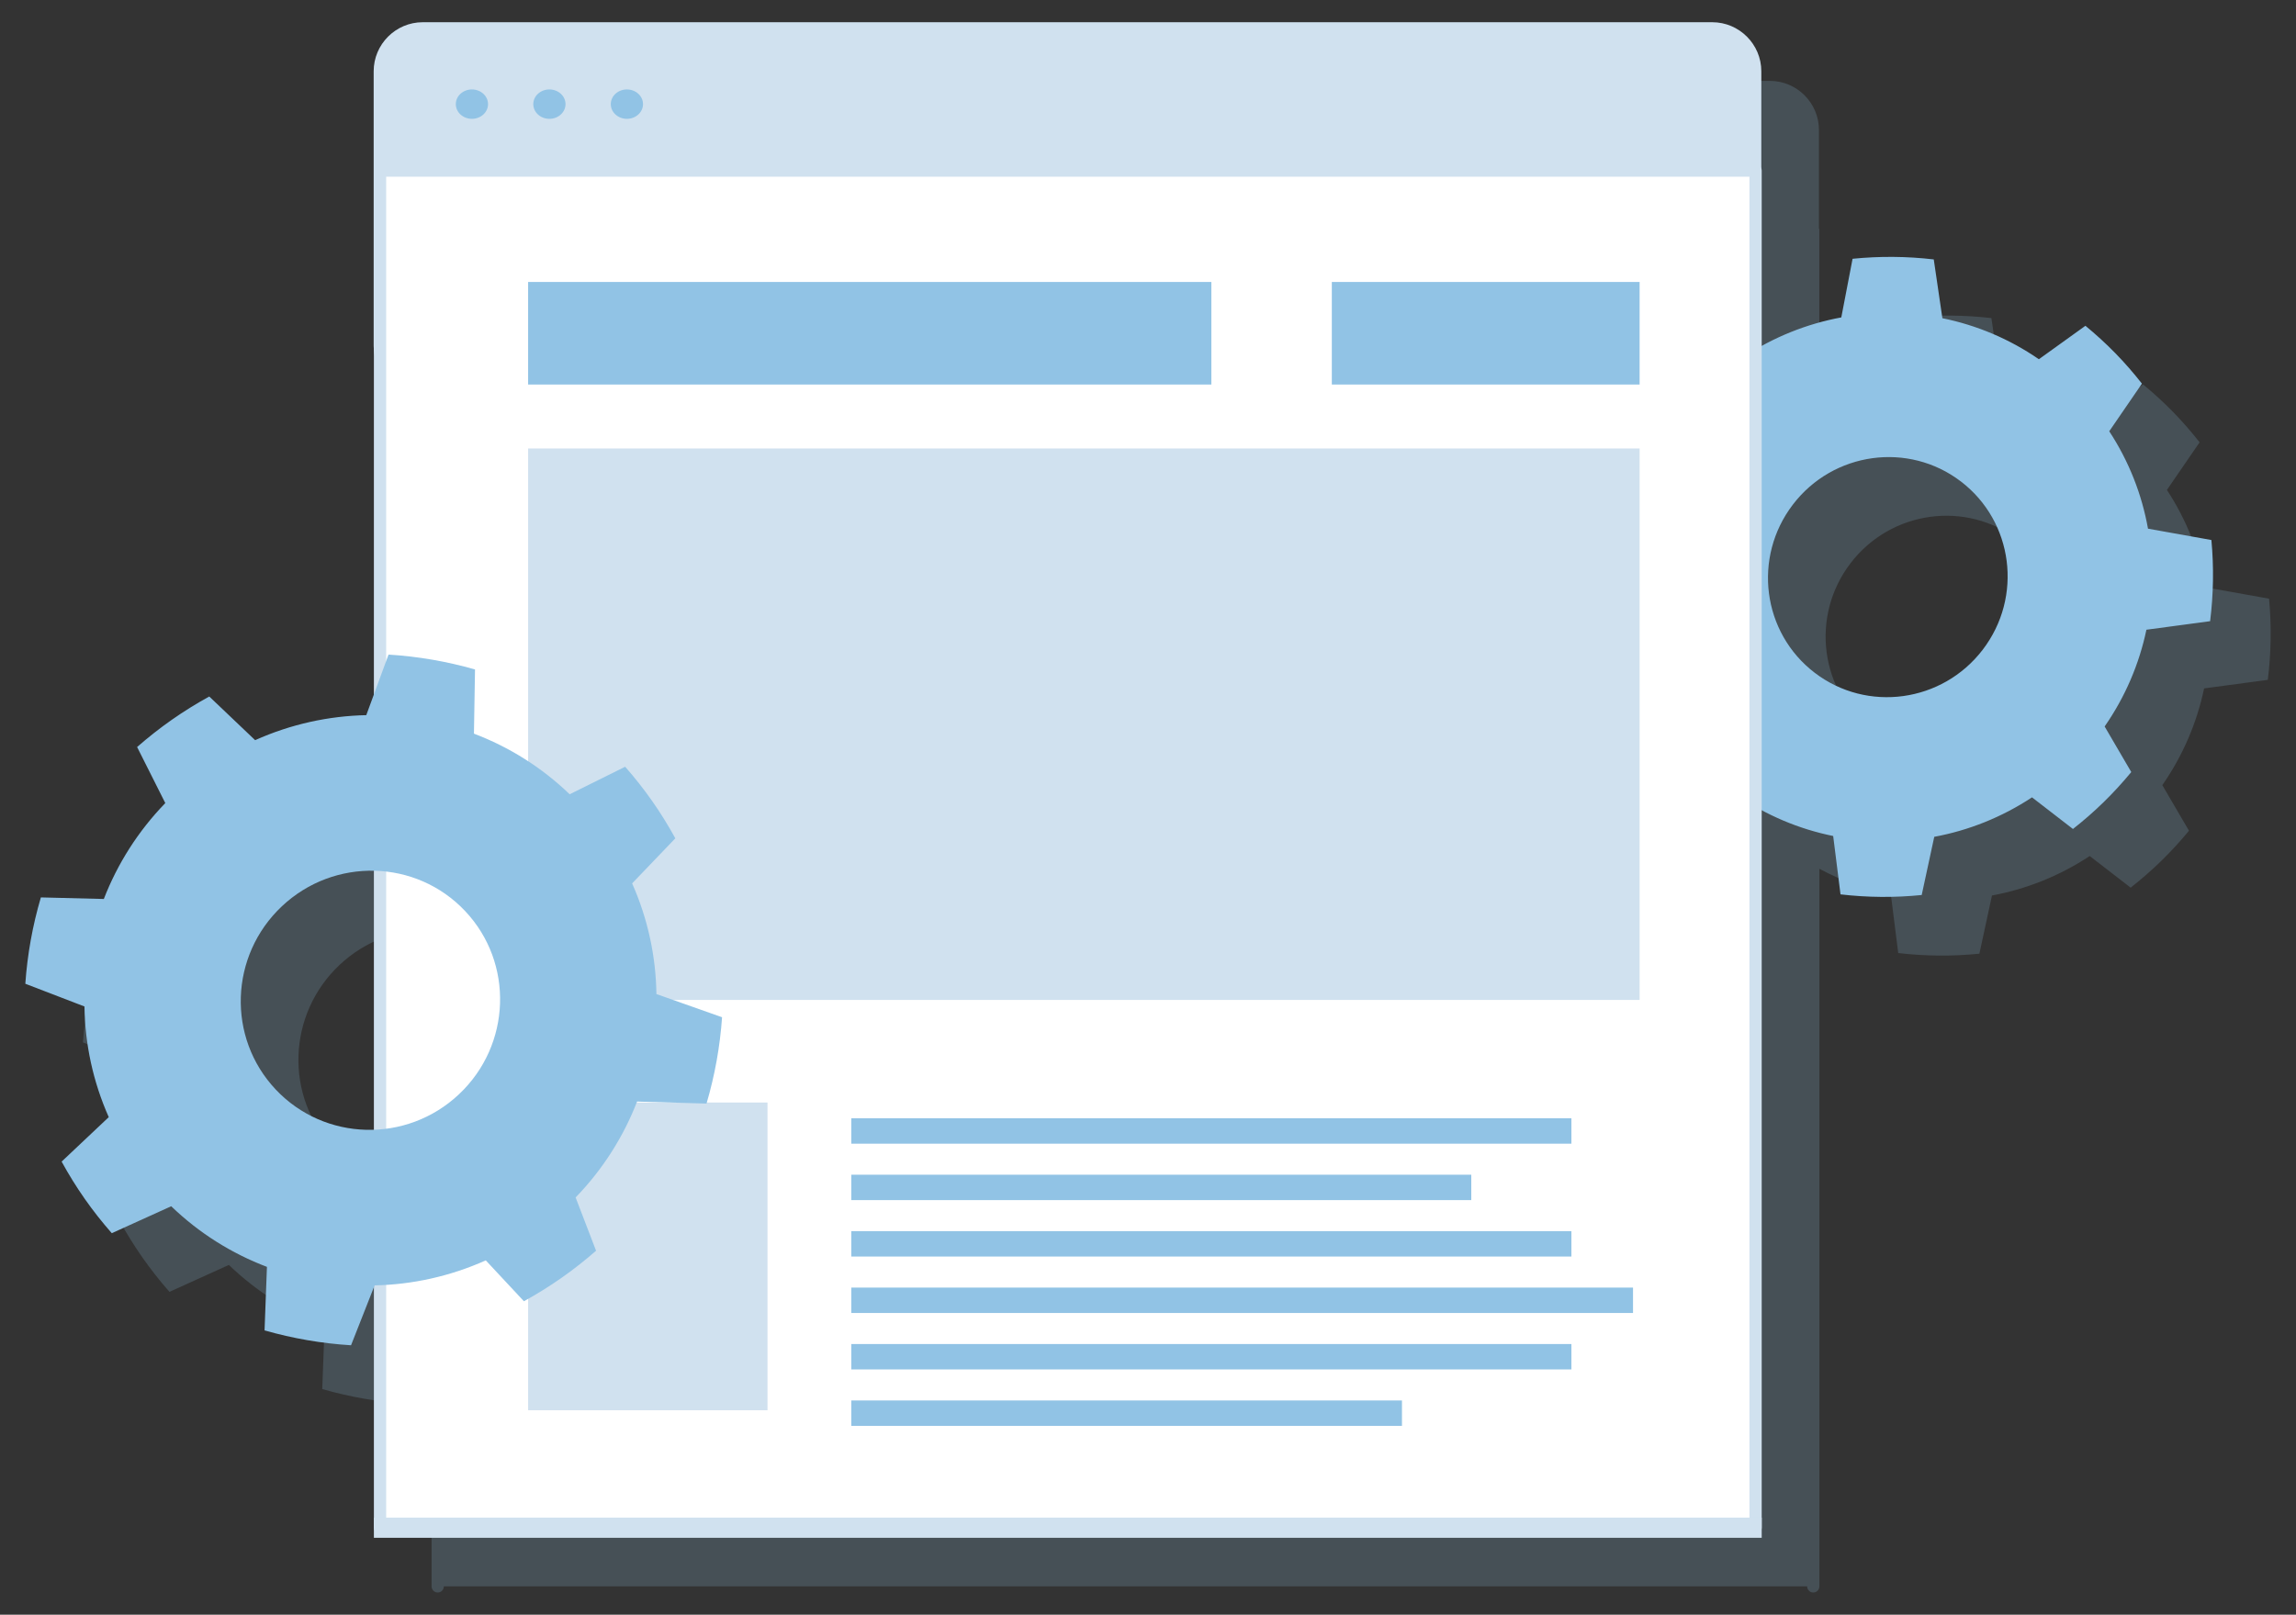
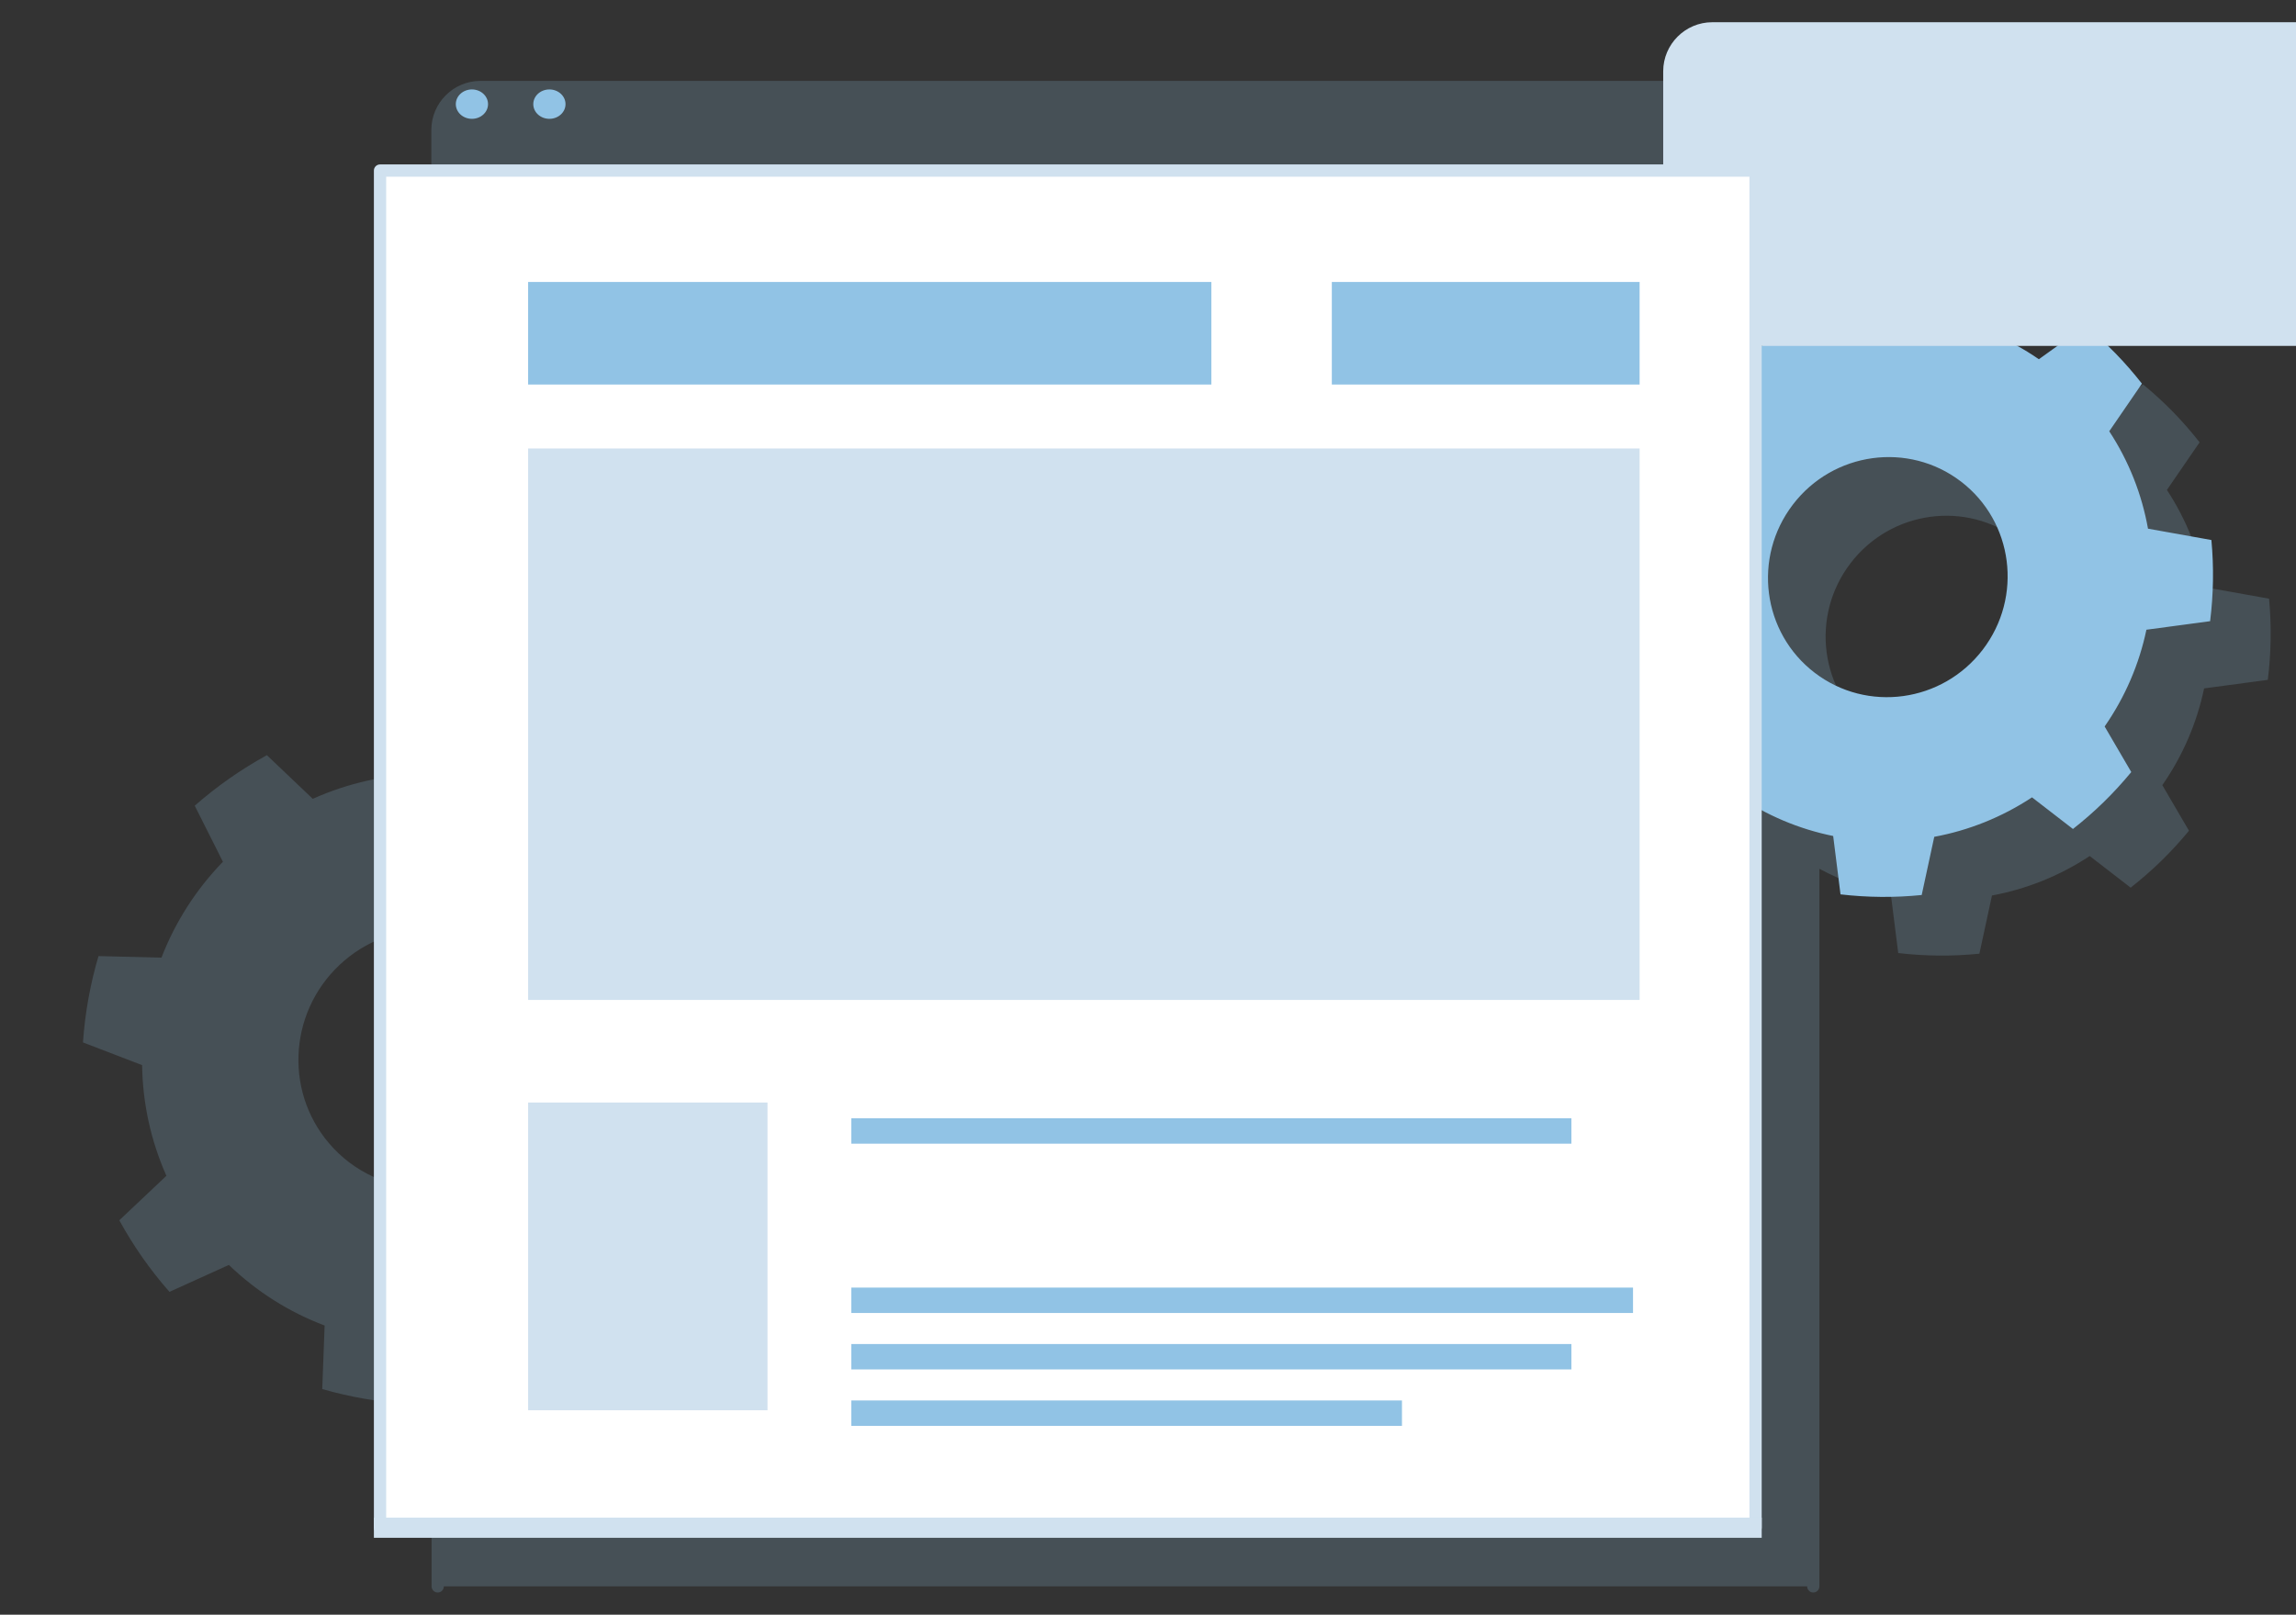
<svg xmlns="http://www.w3.org/2000/svg" version="1.1" id="Layer_1" x="0px" y="0px" viewBox="0 0 113.709 79.992" style="enable-background:new 0 0 113.709 79.992;" xml:space="preserve">
  <rect x="0" y="0" width="113.709" height="79.992" fill="#333333" stroke="none" />
  <g>
    <path style="opacity:0.2;fill:#91C3E5;" d="M112.375,29.658l-3.14-0.562c-0.301-1.694-0.942-3.337-1.919-4.825   l1.619-2.359c-0.408-0.521-0.847-1.026-1.32-1.511c-0.473-0.484-0.968-0.934-1.479-1.355l-2.306,1.657   c-1.464-1.011-3.092-1.691-4.779-2.032l-0.427-2.912c-1.334-0.156-2.683-0.167-4.021-0.032l-0.558,2.904   c-1.365,0.253-2.695,0.736-3.943,1.425v-8.7c0-0.018-0.016-0.029-0.019-0.046V6.436   c0-1.336-1.093-2.429-2.429-2.429H23.791c-1.336,0-2.429,1.093-2.429,2.429v13.605   c0,0.037,0.009,0.071,0.011,0.108v17.154l-0.379,1.031c-1.865,0.039-3.737,0.447-5.505,1.239l-2.272-2.163   c-0.631,0.348-1.251,0.731-1.855,1.154c-0.604,0.423-1.175,0.875-1.718,1.349l1.396,2.777   c-1.348,1.391-2.371,3.011-3.044,4.751l-3.118-0.078c-0.411,1.395-0.669,2.829-0.769,4.277l2.929,1.126   c0.026,1.859,0.422,3.724,1.203,5.482l-2.333,2.203c0.344,0.627,0.724,1.242,1.144,1.842   c0.42,0.599,0.869,1.166,1.34,1.704l2.943-1.334c1.385,1.335,3.002,2.344,4.742,3.003l-0.118,3.147   c1.395,0.4,2.832,0.647,4.283,0.737l1.132-2.878v11.915c0,0.168,0.136,0.304,0.304,0.304   c0.168,0,0.304-0.136,0.304-0.304h67.516c0,0.168,0.136,0.304,0.304,0.304c0.168,0,0.303-0.136,0.303-0.304V43.039   c1.123,0.603,2.316,1.034,3.541,1.283l0.363,2.891c1.334,0.156,2.683,0.167,4.021,0.032l0.622-2.883   c1.696-0.314,3.345-0.967,4.841-1.955l2.028,1.567c0.524-0.412,1.033-0.854,1.521-1.331s0.942-0.975,1.367-1.489   l-1.32-2.258c1.023-1.472,1.715-3.104,2.069-4.793l3.155-0.424C112.478,32.344,112.5,30.996,112.375,29.658z    M16.51,56.877c-2.422-2.571-2.285-6.634,0.306-9.075c1.284-1.209,2.929-1.791,4.557-1.76v12.824   C19.6,58.927,17.816,58.264,16.51,56.877z M101.049,35.092c-2.001,2.616-5.727,3.127-8.323,1.141   c-2.596-1.986-3.079-5.716-1.078-8.332c2.001-2.616,5.727-3.127,8.323-1.141   C102.567,28.745,103.05,32.476,101.049,35.092z" />
    <rect x="19.125" y="8.754" style="fill:#FFFFFF;" width="67.231" height="67.231" />
    <g>
      <path style="fill:#91C3E5;" d="M98.194,32.186c2.001-2.616,1.518-6.346-1.078-8.332    c-2.596-1.986-6.323-1.475-8.323,1.141s-1.518,6.346,1.078,8.332C92.466,35.313,96.193,34.802,98.194,32.186z     M83.523,41.042c-0.511-0.421-1.006-0.871-1.479-1.355c-0.473-0.484-0.911-0.99-1.32-1.511l1.801-2.361    c-0.976-1.488-1.617-3.131-1.919-4.825l-2.843-0.59c-0.125-1.337-0.103-2.686,0.063-4.021l2.858-0.395    c0.354-1.689,1.046-3.321,2.069-4.793l-1.69-2.327c0.425-0.514,0.878-1.012,1.367-1.489    c0.488-0.477,0.997-0.919,1.521-1.331l2.398,1.635c1.496-0.988,3.144-1.641,4.841-1.955l0.558-2.904    c1.339-0.135,2.687-0.124,4.021,0.032l0.427,2.912c1.686,0.342,3.314,1.021,4.779,2.032l2.305-1.657    c0.511,0.421,1.006,0.871,1.479,1.355c0.473,0.484,0.911,0.99,1.32,1.511l-1.619,2.36    c0.976,1.488,1.617,3.131,1.919,4.825l3.14,0.562c0.125,1.337,0.103,2.686-0.063,4.021l-3.155,0.423    c-0.354,1.689-1.046,3.321-2.069,4.793l1.319,2.258c-0.425,0.514-0.879,1.012-1.367,1.489    c-0.488,0.477-0.997,0.919-1.521,1.331l-2.028-1.567c-1.496,0.988-3.144,1.641-4.841,1.955l-0.622,2.883    c-1.339,0.135-2.687,0.124-4.021-0.032l-0.363-2.891c-1.686-0.342-3.314-1.021-4.779-2.032L83.523,41.042z" />
    </g>
    <g>
-       <path style="fill:#D0E1EF;" d="M87.228,17.136c0,1.336-1.093,2.429-2.429,2.429H20.935    c-1.336,0-2.429-1.093-2.429-2.429V3.53c0-1.336,1.093-2.429,2.429-2.429h63.865    c1.336,0,2.429,1.093,2.429,2.429V17.136z" />
+       <path style="fill:#D0E1EF;" d="M87.228,17.136c0,1.336-1.093,2.429-2.429,2.429c-1.336,0-2.429-1.093-2.429-2.429V3.53c0-1.336,1.093-2.429,2.429-2.429h63.865    c1.336,0,2.429,1.093,2.429,2.429V17.136z" />
    </g>
    <polyline style="fill:#FFFFFF;" points="86.944,75.681 86.944,8.45 18.821,8.45 18.821,75.681  " />
    <path style="fill:#D0E1EF;" d="M86.944,75.984c-0.168,0-0.304-0.136-0.304-0.304V8.754H19.125v66.927   c0,0.168-0.136,0.304-0.304,0.304s-0.304-0.136-0.304-0.304V8.45c0-0.168,0.136-0.304,0.304-0.304h68.123   c0.168,0,0.304,0.136,0.304,0.304v67.231C87.248,75.849,87.112,75.984,86.944,75.984z" />
    <g>
      <g>
        <rect x="42.16" y="55.399" style="fill:#91C3E5;" width="35.664" height="1.258" />
      </g>
      <g>
-         <rect x="42.16" y="58.194" style="fill:#91C3E5;" width="30.705" height="1.258" />
-       </g>
+         </g>
      <g>
-         <rect x="42.16" y="60.99" style="fill:#91C3E5;" width="35.664" height="1.258" />
-       </g>
+         </g>
      <g>
        <rect x="42.16" y="63.786" style="fill:#91C3E5;" width="38.715" height="1.258" />
      </g>
      <g>
        <rect x="42.16" y="66.582" style="fill:#91C3E5;" width="35.664" height="1.258" />
      </g>
      <g>
        <rect x="42.16" y="69.378" style="fill:#91C3E5;" width="27.272" height="1.258" />
      </g>
    </g>
    <g>
      <rect x="26.155" y="22.218" style="fill:#D0E1EF;" width="55.047" height="27.318" />
    </g>
    <g>
      <rect x="65.958" y="13.968" style="fill:#91C3E5;" width="15.244" height="5.081" />
    </g>
    <g>
      <rect x="26.155" y="54.618" style="fill:#D0E1EF;" width="11.856" height="15.244" />
    </g>
    <g>
      <rect x="26.155" y="13.968" style="fill:#91C3E5;" width="33.837" height="5.081" />
    </g>
    <g>
      <ellipse style="fill:#91C3E5;" cx="23.372" cy="5.159" rx="0.798" ry="0.728" />
    </g>
    <g>
      <ellipse style="fill:#91C3E5;" cx="27.209" cy="5.159" rx="0.798" ry="0.728" />
    </g>
    <g>
-       <ellipse style="fill:#91C3E5;" cx="31.047" cy="5.159" rx="0.798" ry="0.728" />
-     </g>
+       </g>
    <g>
-       <path style="fill:#91C3E5;" d="M22.731,54.209c2.591-2.44,2.728-6.503,0.306-9.075    c-2.422-2.571-6.486-2.678-9.077-0.237s-2.728,6.503-0.306,9.075C16.076,56.543,20.14,56.649,22.731,54.209z     M5.536,61.091c-0.472-0.538-0.921-1.104-1.341-1.704c-0.42-0.599-0.799-1.215-1.143-1.842l2.334-2.203    c-0.781-1.758-1.177-3.622-1.203-5.482l-2.929-1.126c0.101-1.448,0.359-2.882,0.77-4.277l3.118,0.078    c0.673-1.739,1.696-3.36,3.044-4.751l-1.396-2.777c0.543-0.474,1.114-0.926,1.718-1.349    c0.604-0.423,1.224-0.806,1.855-1.154l2.272,2.163c1.768-0.792,3.64-1.2,5.505-1.239l1.102-3    c1.451,0.09,2.888,0.337,4.283,0.737l-0.053,3.18c1.739,0.659,3.356,1.668,4.741,3.003l2.748-1.364    c0.472,0.538,0.921,1.105,1.341,1.704c0.42,0.599,0.799,1.215,1.143,1.842l-2.139,2.233    c0.781,1.758,1.177,3.622,1.203,5.482l3.251,1.148c-0.101,1.448-0.359,2.882-0.77,4.277l-3.439-0.1    c-0.673,1.739-1.696,3.36-3.044,4.751l1.013,2.639c-0.543,0.474-1.114,0.926-1.718,1.349    c-0.604,0.423-1.224,0.806-1.855,1.154l-1.889-2.025c-1.768,0.792-3.64,1.2-5.505,1.239l-1.168,2.967    c-1.451-0.09-2.888-0.337-4.283-0.737l0.118-3.147c-1.739-0.659-3.356-1.668-4.741-3.003L5.536,61.091z" />
-     </g>
+       </g>
    <line style="fill:none;stroke:#D0E1EF;stroke-miterlimit:10;" x1="18.517" y1="75.681" x2="87.248" y2="75.681" />
  </g>
</svg>